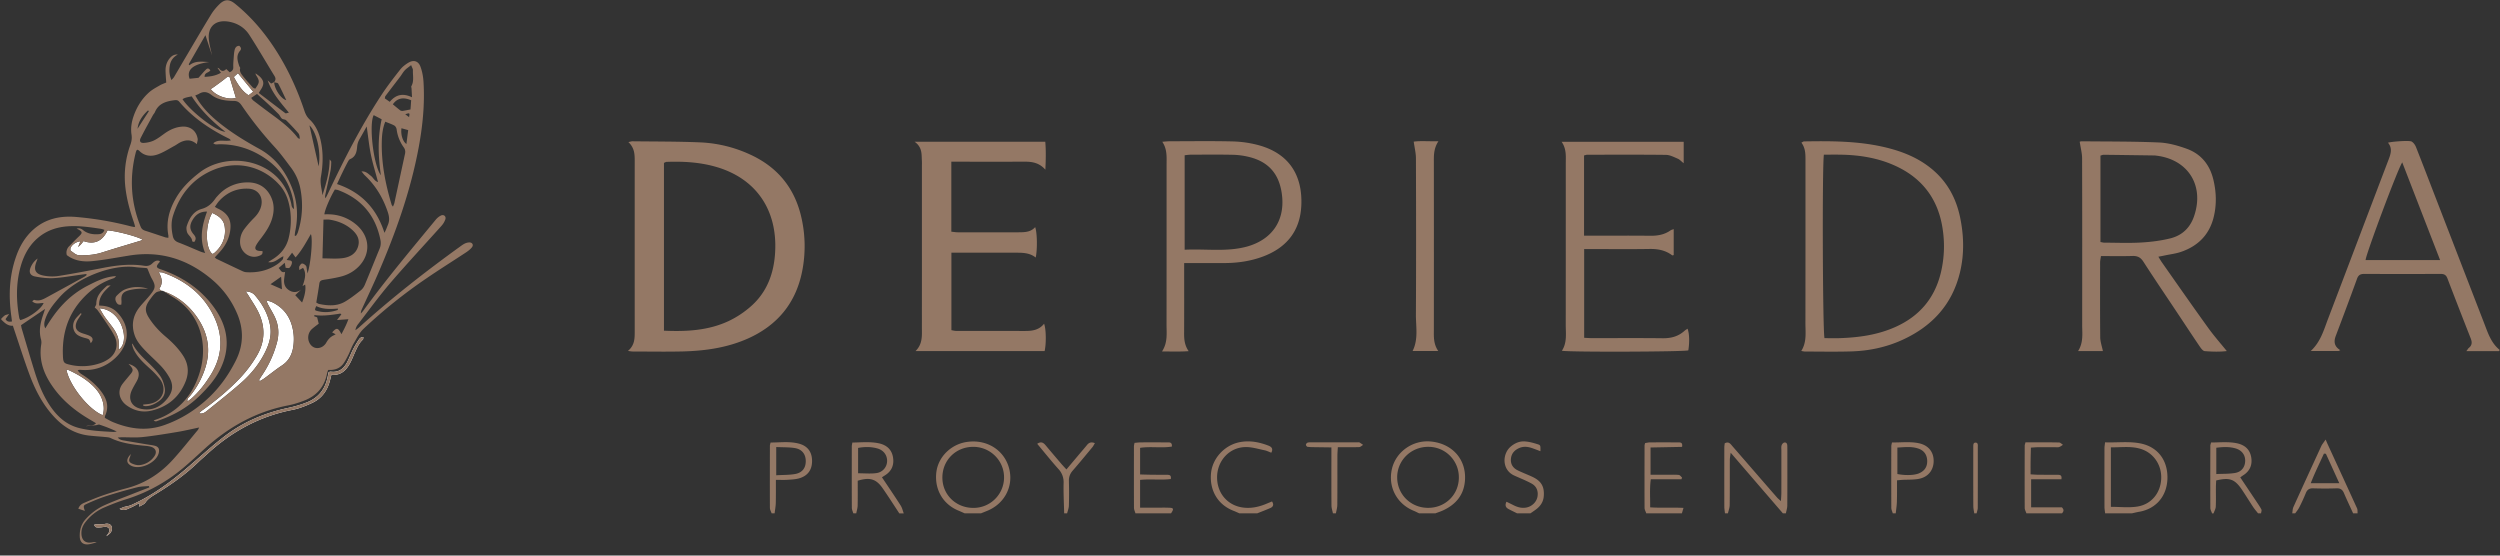
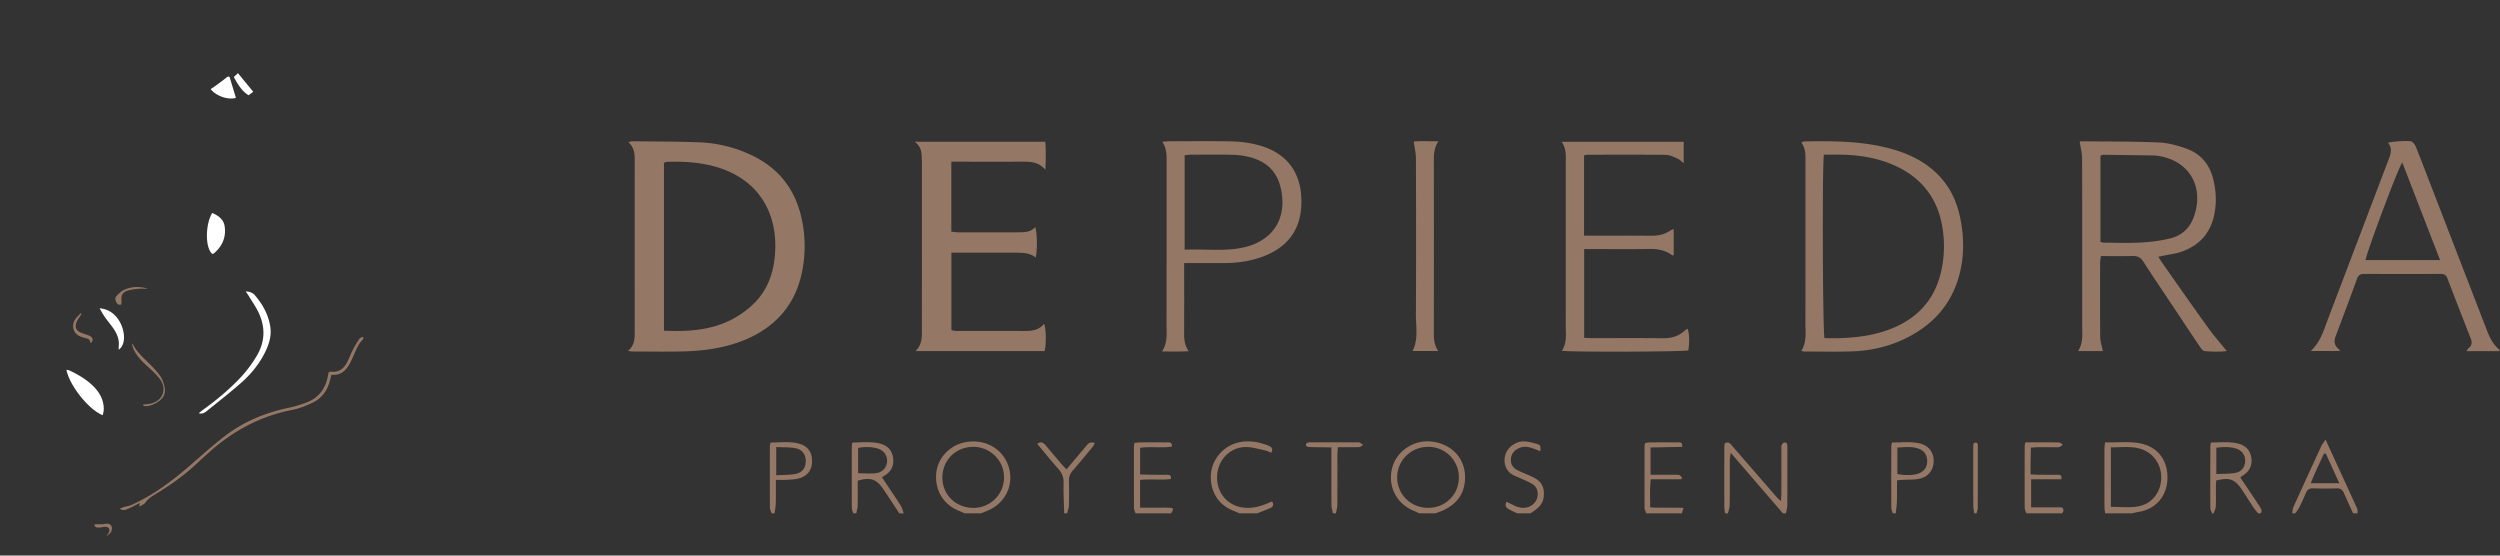
<svg xmlns="http://www.w3.org/2000/svg" width="180" height="40" viewBox="0 0 180 40">
  <rect x="0" y="0" width="180" height="40" fill="#333333" stroke="none" />
  <g fill-rule="nonzero" fill="none">
-     <path d="M10.03 36.48c.19-.12.355-.173.43-.285.204-.304.507-.474.8-.654 1.068-.655 2.087-1.373 2.993-2.245.223-.214.458-.415.687-.625 1.75-1.6 3.75-2.7 6.1-3.157.498-.097.987-.293 1.45-.51.68-.32 1.088-.89 1.27-1.618l.1-.402c.773.07 1.147-.418 1.435-1.02.094-.196.173-.4.264-.6.148-.33.29-.66.567-.913.033-.03.024-.104.04-.18-.187-.008-.273.096-.34.197a7.85 7.85 0 0 0-.41.697c-.145.287-.26.59-.403.877-.245.494-.612.793-1.2.72-.036-.004-.074.013-.145.026-.023.1-.05.21-.07.32-.17.89-.66 1.535-1.51 1.865-.428.17-.878.3-1.33.395-1.676.356-3.227 1-4.587 2.044-.877.673-1.7 1.42-2.538 2.142-1.283 1.107-2.63 2.116-4.188 2.812-.16.07-.34.087-.51.137-.087.026-.167.068-.328.135.344.187.552.014.76-.07.233-.097.452-.23.692-.353l-.03.268m-2.377 2.124c.27-.17.365-.284.397-.458.05-.276-.1-.454-.378-.444-.09.004-.177.038-.265.042-.148.006-.297-.006-.445 0-.066.002-.132.028-.197.044.05.06.093.15.158.17.092.03.202.02.304.013.115-.008.23-.04.344-.043.257-.007.38.182.268.406-.043.087-.11.162-.186.27m4.08-17.67h-.095c-.032-.02-.067-.04-.097-.063-.02-.015-.033-.04-.074-.09.272-.364.21-.757-.038-1.19.146.016.233.008.308.034 1.662.59 2.957 1.615 3.706 3.238.654 1.415.555 2.806-.27 4.13-.395.635-.847 1.23-1.418 1.725-.07.062-.153.11-.255.184-.043-.216.102-.294.183-.393a6.135 6.135 0 0 0 1.074-1.953c.44-1.303.237-2.517-.518-3.646-.575-.855-1.332-1.495-2.3-1.874-.07-.028-.138-.066-.208-.1m7.517.696c.138.05.283.086.413.153.933.48 1.376 1.282 1.48 2.296.023.23.02.465-.002.695-.058.627-.28 1.164-.837 1.534-.44.29-.85.625-1.277.936-.097.07-.206.126-.31.188a1.519 1.519 0 0 0-.07-.068c.07-.112.137-.228.212-.337a7.79 7.79 0 0 0 1.077-2.342c.186-.666.13-1.3-.17-1.916-.137-.277-.298-.542-.445-.814-.045-.084-.08-.173-.12-.26l.05-.065M7.744 16.587c.66.045 2.148.443 2.505.66-.03.026-.052.06-.082.07-.934.287-1.873.56-2.805.858-.536.172-1.076.218-1.636.206-.276-.005-.416-.193-.614-.304-.037-.02-.054-.117-.043-.173.043-.236.385-.498.724-.533l-.17.42c.1-.098.16-.15.213-.207.058-.066.11-.138.18-.227.816.29 1.375-.03 1.727-.77" fill="#FFF" />
    <path d="M14.313 29.75c.093-.076.182-.158.28-.227.955-.683 1.857-1.43 2.67-2.282a9.027 9.027 0 0 0 1.21-1.598c.624-1.04.646-2.1.127-3.174-.195-.404-.457-.775-.69-1.16-.058-.095-.123-.186-.217-.327.297.01.51.102.656.272.546.634.945 1.344 1.098 2.182.134.728-.08 1.378-.402 2.006-.423.826-1.01 1.53-1.7 2.136-.785.688-1.607 1.332-2.42 1.987-.163.133-.34.267-.613.187m-6.92.143c-1.008-.404-2.38-2.122-2.608-3.264.066.01.13 0 .178.024.56.26 1.098.564 1.567.975.4.353.73.76.872 1.29.084.315.105.63-.01.975m7.894-11.611c-.54-.458-.492-2.173-.005-2.952.433.192.816.452.893.953.12.785-.163 1.44-.767 1.954-.027.022-.07.026-.12.044M7.167 22.2c.8.04 1.445.66 1.68 1.523.174.632.065 1.21-.296 1.452-.003-.075-.014-.134-.006-.19.07-.52-.117-.964-.407-1.374-.194-.272-.41-.53-.602-.803-.123-.175-.223-.366-.368-.607M16.53 5.54l.455 1.505c-.546.17-1.432-.128-1.817-.63.084-.055.17-.107.25-.165.26-.19.52-.373.77-.573.125-.1.23-.21.34-.138m1.706 1.067l-.335.254c-.388-.236-.69-.61-1.064-1.317.09-.085.19-.176.297-.275l1.1 1.338" fill="#FFF" />
    <g fill="#947865">
      <path d="M69.456 36.96c-.145-.063-.287-.13-.433-.19-1.13-.455-1.758-1.54-1.605-2.778.135-1.093 1.048-2 2.186-2.17 1.535-.232 2.862.688 3.105 2.15.195 1.18-.447 2.308-1.588 2.79-.162.068-.327.132-.49.2h-1.176v-.002zm.624-.392a2.195 2.195 0 0 0 2.212-2.195c.004-1.208-.992-2.2-2.21-2.2-1.266-.003-2.238.967-2.23 2.225.006 1.227.976 2.17 2.228 2.17zm81.49.392c-.018-.158-.048-.316-.048-.475-.004-1.405-.003-2.81 0-4.215 0-.12.023-.24.043-.422.864.032 1.713-.087 2.555.08 1.234.25 1.96 1.204 1.936 2.505-.025 1.28-.817 2.212-2.052 2.418-.172.03-.34.074-.51.11h-1.925zm.413-.468c.662 0 1.29.075 1.89-.017 1.027-.156 1.688-.98 1.734-2.003.044-.997-.553-1.874-1.49-2.156-.693-.21-1.4-.1-2.134-.107v4.282zm-49.81.468c-.125-.06-.247-.126-.375-.178-1.234-.5-1.882-1.74-1.577-3.03.294-1.238 1.51-2.09 2.806-1.963 1.526.15 2.534 1.264 2.454 2.748-.058 1.09-.662 1.804-1.635 2.236-.16.07-.33.125-.496.186h-1.177zm2.864-2.56a2.187 2.187 0 0 0-2.173-2.228c-1.256-.017-2.268.964-2.267 2.197 0 1.224.97 2.188 2.21 2.196 1.245.01 2.222-.94 2.23-2.165zm23.331 2.56c-1.225-1.42-2.45-2.844-3.76-4.365-.032.257-.06.384-.06.51-.004 1.085.004 2.168-.01 3.252 0 .202-.082.402-.126.603h-.214c-.016-.158-.047-.316-.047-.475-.003-1.422-.002-2.844 0-4.266 0-.104.02-.208.028-.298.29-.16.414.04.55.198.63.723 1.26 1.45 1.888 2.174.443.51.885 1.02 1.33 1.528.064.074.144.134.28.26.014-.253.03-.422.03-.592.003-1.013.002-2.026.002-3.04 0-.124-.02-.254.012-.37.022-.084.103-.19.18-.21.144-.04.228.057.233.208.004.107.005.214.005.32 0 1.334.005 2.667-.005 4 0 .188-.065.375-.1.563h-.215zm-66.931 0c-.037-.133-.105-.266-.105-.4-.007-1.472-.005-2.946-.003-4.42 0-.07.02-.138.04-.275.63-.01 1.26-.078 1.89.05.55.113.94.427 1.037 1.006.094.563-.098 1.013-.597 1.316-.06.036-.118.076-.198.128.453.68.91 1.348 1.345 2.028.108.168.152.378.225.57h-.32c-.4-.607-.79-1.22-1.205-1.816-.468-.668-.928-.8-1.79-.534 0 .586.008 1.187-.005 1.787-.004.187-.066.374-.1.56h-.215zm.347-2.884c.47 0 .896.045 1.308-.012a.885.885 0 0 0 .78-.88c.003-.42-.26-.773-.702-.897-.448-.125-.905-.127-1.386-.037v1.826zm97.483 2.884c-.043-.13-.123-.26-.123-.39-.007-1.497-.003-2.994 0-4.49 0-.052.025-.103.053-.22.604 0 1.22-.072 1.834.05.553.11.95.415 1.054.997.1.565-.095 1.016-.59 1.324-.06.04-.116.083-.197.14l1.122 1.676c.137.208.284.412.4.632.037.07-.014.187-.025.283h-.213c-.12-.152-.25-.297-.357-.46-.275-.413-.532-.84-.81-1.25-.518-.76-.888-.892-1.85-.658-.006.16-.02.335-.02.51-.004.46.013.923-.01 1.383-.008.16-.105.318-.16.476h-.108zm.306-2.828c.485-.024.93-.005 1.357-.08.467-.082.713-.427.723-.866.01-.426-.24-.767-.69-.9-.45-.13-.906-.113-1.39-.047v1.892zm9.851 2.828c-.22-.484-.45-.964-.658-1.454-.103-.24-.245-.355-.522-.346-.568.02-1.14.018-1.708 0-.275-.008-.42.103-.52.35-.14.345-.298.684-.466 1.018-.078.154-.196.29-.295.432h-.214c.027-.152.023-.318.085-.454.665-1.47 1.34-2.938 2.015-4.404.05-.106.13-.196.306-.455.072.167.11.265.155.36.705 1.532 1.41 3.062 2.108 4.597.046.104.026.237.037.356h-.32zm-1.96-4.287l-.14-.014c-.313.69-.653 1.37-.95 2.13h2.054c-.34-.75-.652-1.433-.963-2.117zM89.236 36.96c-.145-.062-.288-.13-.434-.187-1.107-.433-1.715-1.44-1.612-2.67.09-1.08.952-2.036 2.036-2.26.723-.15 1.414-.02 2.09.238.22.086.377.21.218.514-.164-.06-.322-.142-.49-.176-.45-.092-.903-.236-1.354-.23-1.165.012-2.046.97-2.06 2.156-.012 1.21.814 2.12 2 2.213.51.04.99-.064 1.46-.248.16-.065.322-.134.496-.206.152.24.078.39-.135.48-.307.134-.62.252-.93.377h-1.284zm-7.484 0c-.037-.133-.105-.266-.106-.4-.007-1.476-.004-2.952-.002-4.428 0-.07.023-.137.042-.246.157-.012.31-.034.465-.035.642-.003 1.282 0 1.922 0 .164 0 .332.003.3.303-.743.12-1.507-.025-2.286.09v1.917c.287.007.564.018.84.02.375.006.748 0 1.122.006.15.002.294.023.25.303-.713.094-1.455-.02-2.213.064v2h1.064c.355 0 .71-.012 1.066.005.29.012.306.095.1.4h-2.564zm64.15 0c-.043-.13-.122-.26-.123-.39-.008-1.497-.004-2.993 0-4.49 0-.05.023-.1.054-.23h.607c.607 0 1.213-.007 1.818.01.094.002.184.108.277.167-.095.057-.183.134-.286.163-.1.028-.213.008-.32.008-.392 0-.784-.002-1.175 0-.158.002-.316.018-.53.03-.007.333-.017.646-.02.96-.005.3-.002.602-.002.965.205.01.375.027.545.028.464.005.926 0 1.39.005.16.002.34-.003.284.322h-2.18v2.022h2.215c.197.202.1.316.01.43h-2.565zm-27.37 0c-.043-.13-.123-.26-.124-.39-.007-1.495-.003-2.99 0-4.484 0-.052.022-.104.04-.185.112-.016.23-.047.35-.048.676-.004 1.352-.003 2.028 0 .163 0 .34-.008.283.323-.737.014-1.49.03-2.27.044v1.962h1.295c.25 0 .5-.012.746.015.083.01.153.123.23.19l-.047.12h-2.205c-.094.692-.036 1.323-.046 2.022.795.056 1.57-.003 2.4.04l-.115.39h-2.565zm17.748 0c-.037-.133-.105-.266-.106-.4a595.502 595.502 0 0 1 0-4.433c0-.068.023-.136.048-.27.653.01 1.306-.08 1.953.06.68.15 1.057.634 1.048 1.29-.007.65-.404 1.15-1.077 1.272-.382.07-.78.05-1.17.07-.104.007-.21.018-.39.034-.002.523.006 1.03-.01 1.538-.007.28-.053.56-.082.84h-.214zm.33-2.83c.58.113 1.21.093 1.544-.045.38-.157.597-.43.605-.853.007-.435-.192-.766-.592-.918-.51-.193-1.03-.114-1.556-.09v1.906zm-81.054 2.83c-.042-.13-.122-.26-.123-.39-.007-1.494-.003-2.99 0-4.483 0-.052.022-.104.048-.225.674.003 1.36-.1 2.04.08.634.167.948.606.948 1.25 0 .64-.314 1.08-.947 1.253-.27.074-.56.083-.843.102-.245.016-.49.003-.815.003-.002.593.005 1.137-.008 1.68-.007.244-.055.487-.084.73h-.214zm.333-2.74c.48-.03.924-.015 1.352-.09.527-.094.776-.438.774-.934-.002-.488-.268-.85-.78-.934-.43-.07-.874-.053-1.347-.076v2.033zm53.341 2.74c-.205-.102-.412-.2-.614-.308-.202-.107-.277-.265-.15-.527.17.083.34.163.506.248.292.15.597.232.927.17.39-.073.727-.39.797-.77.076-.41-.06-.757-.422-.957-.403-.222-.837-.388-1.256-.58-.887-.407-.858-1.537-.27-2.06.294-.26.64-.413 1.02-.394.315.016.63.104.933.2.226.07.217.098.21.505-.188-.07-.36-.136-.535-.2-.326-.12-.654-.173-.988-.03-.334.145-.557.384-.6.755-.042.378.127.667.454.835.363.187.752.323 1.12.5.62.3.84.7.79 1.37-.03.423-.245.732-.576.974-.126.094-.257.18-.386.27h-.962zm-13.258 0c-.037-.187-.105-.373-.106-.56-.01-1.176-.005-2.352-.005-3.527v-.66l-1.19-.016c-.178-.003-.357-.003-.532-.027-.046-.007-.112-.097-.112-.148 0-.052.062-.13.114-.15.08-.03.175-.022.264-.022h3.366c.036 0 .08-.013.106.003.093.054.18.118.27.178-.095.056-.19.156-.286.16-.495.015-.99.006-1.537.006-.013.244-.03.432-.03.62-.003 1.176.003 2.35-.007 3.527 0 .206-.065.412-.1.617h-.214zm-19.352 0c-.017-.728-.057-1.456-.04-2.183a1.374 1.374 0 0 0-.374-1.008c-.52-.582-1.007-1.192-1.527-1.815.268-.183.44-.094.602.102.365.438.734.87 1.104 1.304.113.134.234.26.397.44l1.044-1.24c.15-.176.302-.35.447-.53.14-.173.31-.224.56-.124-.065.105-.113.21-.184.296-.466.562-.928 1.127-1.408 1.675-.2.23-.29.466-.28.772a29.51 29.51 0 0 1-.002 1.76c-.005.185-.082.367-.126.55h-.215zm65.525 0c-.023-.172-.066-.345-.066-.518-.007-1.37-.004-2.742-.004-4.113v-.107c.007-.155-.026-.356.17-.353.198.003.156.213.156.36.003 1.443.004 2.885-.002 4.327 0 .134-.053.27-.082.403h-.173zM45.242 10.23c.165-.033.23-.058.297-.057 1.636.02 3.275.01 4.91.08a9.495 9.495 0 0 1 3.51.85c2.004.902 3.26 2.417 3.743 4.567a9.248 9.248 0 0 1 .052 3.87c-.46 2.3-1.8 3.904-3.94 4.85-1.477.65-3.04.87-4.634.913-1.21.03-2.42.007-3.632.005-.08 0-.162-.018-.337-.04.51-.426.488-.945.488-1.46 0-4.078-.002-8.156 0-12.234 0-.47-.014-.93-.456-1.345zm2.564 13.58c1.642.074 3.205-.015 4.66-.696a6.88 6.88 0 0 0 1.593-1.053c1.162-1.018 1.663-2.374 1.75-3.887.176-3-1.314-5.27-4.163-6.133-1.193-.36-2.414-.43-3.647-.386-.065.002-.127.047-.194.072V23.81zm20.69-12.166v5.038c.163.016.314.043.466.044 1.46.003 2.92.006 4.38 0 .428-.003.865-.005 1.19-.372.147.375.167 1.6.04 2.19-.438-.35-.952-.35-1.462-.35-1.354-.004-2.707-.002-4.06-.002h-.548v5.582c.125.02.242.053.36.053 1.656.004 3.312.002 4.968.003.513 0 .996-.075 1.344-.524.146.37.165 1.407.04 1.97H65.92c.528-.52.455-1.134.456-1.727.003-3.883.002-7.765.002-11.647 0-.107.005-.214-.002-.32-.03-.47.044-.972-.525-1.377h9.41c.053.653.04 1.277.006 2.012-.484-.545-1.025-.58-1.588-.578-1.513.01-3.027.003-4.54.003h-.642zm81.24-1.44c.02-.005.086-.03.15-.03 1.853.02 3.706.004 5.555.085.68.028 1.374.223 2.018.458 1.022.373 1.65 1.153 1.903 2.215.216.895.245 1.798.025 2.697-.31 1.266-1.125 2.08-2.334 2.5-.382.134-.795.18-1.195.265-.134.03-.268.053-.455.09.11.177.188.314.278.44 1.096 1.56 2.185 3.124 3.3 4.67.41.573.88 1.103 1.35 1.684-.515.062-1.056.045-1.59.004-.132-.01-.272-.206-.367-.345-.55-.81-1.086-1.63-1.63-2.446-.808-1.216-1.63-2.423-2.42-3.65-.2-.312-.427-.42-.785-.41-.745.023-1.49.007-2.27.007-.023.18-.058.314-.06.45-.002 1.797-.01 3.597.008 5.395.003.325.123.65.193.996h-1.788c.397-.622.295-1.27.296-1.9.003-3.99.006-7.98-.006-11.97 0-.378-.105-.757-.172-1.206zm1.498 7.224c.128.02.196.043.265.043.89.004 1.78.042 2.67-.01.705-.04 1.42-.13 2.104-.3.822-.204 1.403-.742 1.69-1.565.776-2.21-.4-4.114-2.714-4.39-.035-.005-.07-.01-.106-.012-1.228-.017-2.455-.036-3.683-.05-.065 0-.132.033-.226.06v6.225zm-21.541 7.84c.402-.635.298-1.32.298-1.987.006-3.92.003-7.84.004-11.76 0-.43 0-.858-.294-1.25.082-.04.14-.09.197-.09 1.89-.03 3.777-.032 5.637.38 1.32.294 2.56.765 3.608 1.65 1.08.912 1.707 2.088 1.988 3.454.27 1.305.303 2.62-.007 3.923-.556 2.338-2.018 3.916-4.174 4.894-1.17.53-2.406.785-3.68.82-1.105.033-2.21.01-3.315.008-.07 0-.136-.02-.262-.04m1.628-14.133c-.128.77-.088 12.81.045 13.21.358 0 .73.012 1.102 0 1.396-.048 2.765-.24 4.05-.827 1.656-.756 2.738-2 3.195-3.772a8.144 8.144 0 0 0 .17-3.177c-.3-2.206-1.472-3.774-3.515-4.675-1.19-.525-2.45-.728-3.742-.758-.438-.01-.878-.002-1.304-.002m48.598 14.147h-2.343c.09-.117.127-.192.187-.24.234-.19.232-.413.13-.672a484.404 484.404 0 0 1-1.682-4.332c-.093-.242-.236-.318-.482-.317-1.835.008-3.67.008-5.506 0-.266 0-.42.077-.516.344-.498 1.372-1.01 2.74-1.528 4.106-.152.403-.14.76.323 1.04l-.122.06h-2.007c.71-.657.937-1.504 1.244-2.31 1.452-3.81 2.895-7.625 4.348-11.437.162-.426.313-.84-.03-1.25.256-.082 1.542-.18 1.703-.083.134.08.25.24.31.39.42 1.06.828 2.124 1.238 3.187 1.227 3.173 2.452 6.346 3.68 9.52.268.693.494 1.412 1.118 1.91l-.064.086zm-4.233-6.557c-.928-2.395-1.82-4.694-2.726-7.035-.326.487-2.615 6.613-2.64 7.036h5.367zm-90.427.214v.66c0 1.424.004 2.85-.003 4.274-.003.466-.005.924.326 1.41-.663.046-1.248.022-1.917.02.416-.637.325-1.284.325-1.917.004-3.847.003-7.694.003-11.54 0-.547.052-1.1-.31-1.64.22-.015.374-.035.527-.036 1.514 0 3.03-.025 4.542.012a7.914 7.914 0 0 1 1.843.264c2.18.583 3.19 2.134 3.1 4.323-.075 1.84-1.044 3.053-2.748 3.695-.893.336-1.824.472-2.776.475-.765.002-1.53 0-2.297 0h-.614m.034-7.763v6.804c1.52-.078 3.012.172 4.482-.226l.05-.014c1.826-.532 2.732-1.937 2.46-3.82-.205-1.422-.968-2.283-2.365-2.622a5.378 5.378 0 0 0-1.158-.155c-1.014-.022-2.03-.01-3.043-.006-.14 0-.277.026-.426.04m35.931-.972v1.547c-.182-.143-.29-.27-.428-.328-.274-.116-.563-.27-.848-.274-1.888-.023-3.777-.012-5.666-.01-.068 0-.136.03-.232.05v5.778h.59c1.39 0 2.78-.01 4.17.006.533.007 1.025-.075 1.467-.388.052-.037.122-.05.228-.09v1.87c-.046.008-.092.03-.11.017-.493-.375-1.05-.47-1.66-.458-1.354.023-2.708.007-4.062.007h-.615v6.388c.195.01.384.025.573.025 1.693.002 3.386-.013 5.078.008.603.008 1.126-.13 1.574-.535.065-.058.143-.1.218-.153.134.35.153.95.056 1.562-.378.1-8.367.133-9.103.028.382-.585.278-1.233.278-1.864.004-3.866.003-7.733.002-11.6 0-.526.064-1.063-.3-1.584h8.79zm-17.67 15.068h-1.85c.426-.845.237-1.738.24-2.607.02-3.755.014-7.51.002-11.265 0-.377-.097-.755-.16-1.204.513-.072 1.097-.01 1.78-.03-.366.558-.33 1.088-.33 1.616.004 3.97.004 7.937 0 11.905 0 .53-.044 1.064.318 1.584" />
    </g>
    <g fill="#947865">
-       <path d="M.095 22.94c.084-.08.16-.168.255-.233.063-.043.15-.05.31-.1l-.263.37c.11.19.257.204.464.168-.017-.148-.03-.272-.048-.396-.206-1.465-.145-2.907.357-4.31.258-.728.64-1.38 1.22-1.9.898-.804 1.97-1.02 3.135-.914 1.3.116 2.582.33 3.844.66.098.026.2.042.3.06.01.002.022-.01.06-.03-.03-.098-.055-.205-.09-.308-.278-.806-.508-1.624-.606-2.474a6.734 6.734 0 0 1 .346-3.084c.09-.247.133-.478.092-.747-.07-.45-.004-.902.146-1.334.232-.67.598-1.26 1.13-1.73.227-.2.508-.345.774-.5.142-.083.303-.133.448-.196-.02-.313-.048-.605-.05-.898 0-.29.087-.562.26-.796.15-.2.34-.347.627-.322-.326.174-.52.433-.58.793-.06.35-.037.684.12 1.045.08-.092.146-.152.19-.226.307-.52.608-1.04.916-1.56.582-.985 1.158-1.973 1.755-2.948.16-.26.364-.502.583-.718.383-.377.706-.384 1.13-.044 1.04.84 1.917 1.832 2.67 2.935 1.01 1.48 1.764 3.085 2.33 4.78.08.236.18.438.37.617.405.38.64.868.772 1.404.223.906.205 1.817.044 2.726-.08.454.064.88.112 1.326.26-.835.516-1.665.515-2.58.04.06.118.12.117.18-.004.22-.016.44-.058.653-.116.582-.25 1.16-.374 1.74a.336.336 0 0 0 .02.228c.056-.11.118-.22.17-.333 1.157-2.45 2.382-4.864 3.873-7.13.41-.623.87-1.216 1.332-1.803.155-.198.37-.363.587-.494.382-.23.723-.128.876.29.122.332.19.696.214 1.05.103 1.605-.054 3.194-.347 4.77-.588 3.16-1.665 6.165-2.937 9.105-.368.85-.77 1.69-1.153 2.534a.636.636 0 0 0-.07.305c.06-.07.127-.135.18-.21 1.642-2.252 3.433-4.385 5.204-6.534.103-.125.238-.242.383-.31.2-.095.383.058.317.27a1.379 1.379 0 0 1-.292.486c-1.22 1.365-2.47 2.7-3.662 4.09-.82.957-1.562 1.984-2.335 2.983a.923.923 0 0 0-.19.43c.085-.062.173-.12.25-.19 2.308-2.087 4.752-4.002 7.273-5.822.116-.083.23-.17.358-.23a.81.81 0 0 1 .33-.08c.21.003.312.178.185.344-.114.147-.272.27-.43.375-.946.625-1.91 1.226-2.845 1.867a36.627 36.627 0 0 0-4.522 3.624c-.317.3-.5.694-.72 1.06-.15.252-.243.54-.374.805-.102.208-.21.415-.338.607-.26.39-.65.526-1.125.498-.03.09-.067.172-.083.256-.186.992-.778 1.636-1.708 1.978-.35.13-.71.247-1.075.317-2.308.443-4.275 1.538-6.002 3.102-.535.485-1.06.98-1.616 1.442a11.836 11.836 0 0 1-4.118 2.235c-.504.156-.998.35-1.483.558a3.385 3.385 0 0 0-1.44 1.135c-.172.24-.258.5-.24.797.024.453.296.676.743.6.11-.02.22-.045.35-.006-.2.05-.4.125-.602.145-.37.037-.594-.154-.612-.53-.022-.463.084-.895.4-1.257.39-.443.854-.795 1.387-1.034.67-.3 1.36-.55 2.042-.82.39-.156.783-.306 1.174-.458l-.022-.1c-.282.028-.574.02-.845.09-.75.19-1.494.4-2.23.635-.487.157-.964.355-1.43.57-.234.108-.222.16-.11.495l-.47-.157c.084-.25.253-.352.426-.426.46-.196.924-.39 1.398-.553.55-.188 1.105-.354 1.666-.5 1.313-.348 2.407-1.053 3.31-2.045.624-.686 1.198-1.417 1.793-2.13.037-.044.058-.102.108-.195-.56.116-1.072.24-1.59.325-.824.137-1.65.275-2.482.364-.496.052-1.003.012-1.505.016-.075 0-.15.01-.29.02.137.145.265.18.393.203.558.097 1.118.19 1.676.283.19.032.383.054.57.097.288.065.382.224.32.51-.152.706-1.33 1.265-1.982.938-.363-.182-.393-.468-.027-.845-.04.125-.054.185-.076.24-.087.222-.065.347.15.443.17.076.373.134.553.116a1.47 1.47 0 0 0 1.04-.604c.244-.323.133-.63-.265-.73-.186-.046-.38-.056-.574-.075-.785-.077-1.56-.192-2.283-.537-.12-.06-.272-.064-.41-.078-.386-.038-.772-.06-1.156-.104-1.083-.125-1.927-.683-2.63-1.484-.762-.865-1.272-1.878-1.665-2.947-.388-1.05-.725-2.12-1.084-3.184-.03-.085-.056-.17-.096-.293-.364.03-.597-.21-.836-.44v-.078zm21.686-2.336c.238-.642.25-1.005.036-1.318l-.267.156c0-.12-.026-.208.005-.267.044-.083.13-.204.195-.203.095.002.208.082.276.16.052.06.047.17.065.257.016.08.028.16.05.3.237-.698.394-2.486.244-2.838-.345.596-.657 1.185-1.105 1.683l-.25-.34-.393.518c.174.053.397-.002.382.212a.634.634 0 0 1-.175.354c-.045.047-.182.008-.277.008l-.064-.367-.442.38c.146.126.183.37.467.278-.026.192-.048.343-.066.494-.042.332.04.62.328.812.3.2.604.19.894-.033l-.427.402c.164.178.324.348.493.53.205-.5.287-.982.22-1.292-.07.04-.13.077-.192.114zM15.65 4.878c.045.02.11.03.135.064.16.214.33.212.504.027l.25.234c.176-.085.267-.184.258-.37-.01-.19.008-.384.022-.574.017-.218.025-.438.072-.65.036-.16.125-.313.34-.31.107.107.18.207.05.36-.296.343-.18.718-.058 1.088.02.057.08.12.07.164-.06.22.058.386.17.533.227.294.48.568.73.844.045.05.125.067.185.097.327-.454.33-.546.054-.98-.025-.04-.025-.094-.036-.14l-.01.004c.112.087.234.163.333.26.284.28.308.52.1.863-.053.086-.108.17-.19.3.647.495 1.284.983 1.925 1.466.026.018.092-.016.247-.047-.6-.73-1.203-1.394-1.53-2.325l.25.23c.087-.04.154-.073.222-.105-.004.444.47 1.207.87 1.3-.203-.425-.378-.815-.583-1.19-.035-.067-.196-.066-.3-.097.115-.14.146-.27.037-.447-.61-.987-1.186-1.993-1.816-2.965-.33-.51-.83-.832-1.448-.946-.993-.184-1.592.365-1.457 1.362.048.356.145.705.22 1.057l-.476-1.453-1.204 2.096.05.074c.423-.345.9-.257 1.427-.234-1.16.144-1.647.562-1.413 1.202.235-.024.475-.05.64-.066.217-.242.376-.44.56-.614.122-.116.222-.036.295.078-.118.182-.428.144-.413.468.405-.024.786-.073 1.176-.296l-.26-.368zm-4.013 16.058c-.142.043-.313.05-.42.137-.164.137-.294.322-.423.498-.37.505-.388.824-.052 1.344.324.5.725.934 1.18 1.32.473.4.91.837 1.252 1.36.383.582.446 1.21.198 1.846-.443 1.14-1.288 1.848-2.473 2.126-.65.152-1.258.002-1.796-.392-.445-.326-.726-.97-.264-1.558.182-.233.377-.457.563-.686.196-.242.194-.34-.002-.573-.034-.04-.073-.08-.147-.158.687.2.9.664.608 1.214-.066.125-.14.246-.207.37a6.51 6.51 0 0 0-.144.275c-.324.65-.066 1.23.652 1.378.767.16 1.39-.13 1.874-.725.433-.532.47-1.024.118-1.604a4.284 4.284 0 0 0-.553-.74c-.416-.44-.878-.834-1.285-1.28-.24-.26-.475-.56-.597-.887-.28-.75-.17-1.474.347-2.107.26-.32.554-.612.807-.936.34-.433.33-.616.064-1.083-.123-.218-.204-.46-.327-.744.016.007-.03-.025-.077-.03-.257-.025-.515-.032-.77-.066-1.725-.23-4.26.78-5.495 2.19-.417.475-.817.963-1.016 1.58-.065.204-.107.408.01.637.38-.633.79-1.232 1.294-1.755A6.58 6.58 0 0 1 6.31 20.57c.645-.33 1.292-.654 2.04-.69a.363.363 0 0 1-.188.162c-.84.275-1.544.754-2.15 1.393-1.145 1.207-1.57 2.66-1.476 4.29.022.37.087.44.45.524a3.928 3.928 0 0 0 2.32-.132c.2-.076.4-.183.57-.312.498-.373.654-.993.393-1.556a5.617 5.617 0 0 0-.41-.698c-.268-.408-.545-.81-.826-1.208-.065-.09-.165-.157-.213-.202.045-.1.114-.187.114-.273.002-.58.376-.937.763-1.285.037-.034.118-.02.272-.04-.482.432-.862.822-.832 1.455.12.01.21.012.298.022.382.045.723.186.994.464.99 1.017.913 2.324-.144 3.307-.692.642-1.535.926-2.49.837-.067-.006-.136.014-.205.022.086.15.192.233.305.304.474.296.903.646 1.263 1.072.473.56.75 1.174.407 1.915-.015.032-.01.073-.02.145.197.103.393.225.604.312 1.19.486 2.392.654 3.648.22 1.255-.435 2.34-1.128 3.29-2.04.778-.745 1.388-1.623 1.875-2.583.572-1.125.604-2.27.103-3.433a6.486 6.486 0 0 0-1.738-2.38c-1.737-1.493-3.722-2.15-6.012-1.784-.89.142-1.777.313-2.672.403-.643.065-1.29-.017-1.833-.433a.646.646 0 0 1 .176-.646c.234-.238.463-.48.707-.71.257-.24.25-.33-.07-.5-.032-.018-.067-.028-.11-.045.19-.07.334-.008.474.105.327.266.72.318 1.12.29.18-.01.345-.09.412-.313-.09-.027-.158-.058-.23-.07-.778-.118-1.558-.234-2.347-.188-.747.044-1.446.25-2.053.71-.72.544-1.14 1.287-1.387 2.135-.36 1.24-.34 2.494-.115 3.753.01.057.05.11.073.158.637-.16 1.514-.804 1.68-1.23-.272-.01-.564.13-.823-.128.063-.04.12-.107.155-.097.394.127.702-.08 1.018-.25.86-.47 1.72-.94 2.578-1.412.06-.033.113-.08.17-.123l-.023-.08c-.12.016-.238.03-.357.047-.663.087-1.325.21-1.99.25-.445.025-.902-.032-1.34-.117-.374-.072-.468-.328-.313-.675.098-.22.226-.42.494-.622l-.09.253c-.208.554-.085.852.487.973.357.075.748.09 1.108.033 1.082-.17 2.156-.38 3.232-.586.967-.185 1.935-.3 2.918-.15.223.035.415.014.6-.165.13-.126.31-.273.533-.174.005.032.013.05.007.057-.02.03-.047.057-.07.085-.204.242-.183.338.097.44.05.017.098.032.146.05 1.506.538 2.788 1.405 3.73 2.703 1.026 1.418 1.228 2.943.405 4.544-.346.675-.842 1.227-1.373 1.76-.865.865-1.89 1.46-3.042 1.85-.094.033-.198.11-.33-.014.14-.05.245-.087.35-.126a4.612 4.612 0 0 0 1.447-.872c.776-.69 1.254-1.56 1.54-2.544.556-1.896.065-4.1-1.896-5.3-.263-.16-.52-.33-.778-.493.07.033.136.072.208.1.967.378 1.725 1.02 2.298 1.875.755 1.13.958 2.343.518 3.646a6.115 6.115 0 0 1-1.073 1.953c-.08.1-.226.178-.185.395.103-.073.184-.122.255-.184.572-.492 1.024-1.088 1.42-1.724.823-1.324.923-2.715.27-4.13-.75-1.623-2.046-2.647-3.707-3.237-.076-.027-.163-.02-.31-.034.25.43.31.825.04 1.188.04.05.054.075.073.09.03.024.064.042.097.062zM9.89 10.778c-.03.026-.057.04-.065.06-.025.058-.046.12-.06.182-.452 1.81-.34 3.58.365 5.31.067.162.175.235.332.285.48.152.954.316 1.433.472.066.022.14.023.228.037 0-.078.008-.13 0-.176-.184-.977.068-1.864.556-2.703.42-.725 1.01-1.294 1.667-1.806 1.517-1.184 3.872-1.146 5.354.09.67.56 1.067 1.28 1.267 2.12.03.125.01.28.204.403-.022-.24-.025-.43-.06-.616-.265-1.386-1.043-2.423-2.22-3.163-.95-.597-1.99-.9-3.12-.885-.127 0-.274.054-.414-.075.382-.323.843-.1 1.27-.21-.062-.058-.085-.093-.117-.11-1.368-.67-2.618-1.5-3.61-2.675-.097-.116-.21-.12-.347-.102-.596.077-1.137.233-1.398.856-.034.082-.104.148-.147.227-.295.544-.6 1.083-.877 1.634-.113.226-.03.37.214.357.25-.012.513-.07.737-.176.277-.132.523-.33.775-.508.376-.266.78-.453 1.245-.488.594-.045 1.037.295 1.13.874.018.1-.03.21-.058.39-.384-.34-.758-.326-1.134-.162-.163.07-.307.187-.465.273-.384.208-.756.448-1.16.604-.494.19-.99.17-1.397-.247-.034-.034-.086-.05-.125-.072zm4.093 6.646c-.06-.02-.147-.037-.147-.055-.008-.295-.307-.425-.375-.676-.035-.13-.054-.29-.014-.414.18-.562.485-1.076 1.07-1.235.468-.128.75-.4 1-.76.05-.075.115-.14.177-.206a2.826 2.826 0 0 1 2.09-.945c.848-.018 1.47.39 1.782 1.167.19.477.166.958.024 1.44-.15.505-.435.932-.744 1.347-.14.185-.29.366-.4.567-.138.245-.045.39.23.412l.22.013c.05.26-.14.306-.285.358-.62.22-1.292-.272-1.325-.96-.017-.362.09-.696.3-.98.215-.288.457-.558.71-.812.236-.235.414-.497.5-.813.182-.673-.2-1.25-.893-1.286-.828-.045-1.54.254-2.108.865-.12.128-.21.282-.326.443.09.052.14.086.197.112.78.363 1.046.873.89 1.714-.11.59-.4 1.082-.81 1.51-.093.1-.185.2-.283.303.066.056.09.088.124.103.617.295 1.233.59 1.852.878.092.043.194.08.294.085.81.05 1.565-.12 2.24-.578a2.32 2.32 0 0 0 .374-.333c.04-.042.035-.124.063-.238-.378.148-.614.507-1.103.424.133-.087.2-.134.272-.177.598-.357 1.023-.845 1.2-1.54a5.3 5.3 0 0 0 .12-1.955c-.085-.675-.282-1.312-.737-1.84-1.113-1.286-2.944-1.864-4.716-1.162-1.522.603-2.5 1.777-2.99 3.34-.15.477-.117.967-.015 1.454.05.235.168.374.403.463.542.205 1.07.444 1.607.666.076.032.158.048.32.095-.436-1.04-.22-1.996.136-2.985-.534-.008-.83.246-1.05.616-.222.38-.206.675.064 1 .143.17.256.327.06.574zm8.788 4.36c.086.044.14.088.2.1.642.134 1.29.177 1.878-.17.397-.234.763-.523 1.126-.808.124-.098.228-.25.29-.397.364-.868.71-1.742 1.07-2.61.087-.212.098-.423.053-.642-.355-1.745-1.36-2.938-3.03-3.565-.08-.03-.17-.034-.245-.048-.33.536-.738 1.493-.757 1.787.116 0 .23-.004.345 0a3.122 3.122 0 0 1 1.86.67c1.06.827 1.185 2.127.286 3.068-.356.37-.798.615-1.293.742-.41.106-.83.17-1.25.236-.174.028-.284.078-.312.27-.062.446-.14.89-.22 1.366zM14.06 6.877c.103.173.177.307.262.433.355.528.798.976 1.285 1.384.944.79 1.984 1.43 3.06 2.022 1.174.645 1.926 1.658 2.387 2.888.365.973.42 1.986.21 3.01-.023.114-.032.23-.048.346.03.01.062.017.093.026.044-.082.105-.158.133-.245.316-.987.385-1.99.21-3.015a3.66 3.66 0 0 0-.677-1.625c-.388-.515-.765-1.04-1.2-1.515a26.876 26.876 0 0 1-2.377-2.996c-.144-.21-.285-.32-.555-.323-.57-.006-1.15-.07-1.618-.43-.31-.24-.584-.274-.907-.078-.064.037-.137.06-.26.117zM1.514 23.414c.012.06.025.16.054.257.304 1.025.605 2.05.922 3.072.252.813.56 1.606 1.018 2.33.542.852 1.23 1.52 2.25 1.76.792.188 1.6.224 2.407.266.08.004.164-.02.245-.03a10.2 10.2 0 0 0-1.246-.493c-.074-.024-.17.03-.26.04-.236.025-.473.047-.71.07.224-.094.485.038.72-.215-.146-.087-.273-.165-.402-.24-1.163-.675-2.175-1.515-2.9-2.666-.533-.844-.802-1.75-.645-2.756a.864.864 0 0 0-.006-.344c-.187-.64-.047-1.248.162-1.85.036-.103.068-.206.124-.374-.604.41-1.14.772-1.735 1.174zm22.753-10.162c1.774.6 2.86 1.785 3.413 3.51.11-.193.17-.384.247-.565.13-.303.104-.592.003-.9-.338-1.02-.866-1.92-1.653-2.66-.075-.07-.136-.16-.252-.297.352-.012.494.19.674.318.175.125.25.37.52.453-.18-.684-.38-1.32-.514-1.97-.132-.645-.196-1.303-.302-2.037-.2.355-.36.644-.525.93-.098.17-.148.342-.165.544-.03.358-.106.712-.506.878-.08.034-.137.15-.184.237-.14.262-.27.527-.4.794-.116.24-.226.485-.358.766zm3.473-4.49c-.18.443-.233.89-.248 1.336-.05 1.587.25 3.123.703 4.635.014.044.052.08.098.148.043-.112.087-.19.105-.275.256-1.18.508-2.36.765-3.54a.555.555 0 0 0-.103-.47 2.82 2.82 0 0 1-.502-1.28c-.014-.1-.082-.228-.164-.275-.198-.11-.42-.182-.653-.278zm-4.522 9.84c.49 0 .955.043 1.408-.01.534-.06 1.004-.298 1.163-.87.156-.565-.16-.964-.57-1.29-.434-.34-.94-.53-1.48-.615-.145-.023-.295-.003-.448-.003l-.074 2.79zm-3.97 3.033l-.052.066c.04.087.076.176.12.26.148.272.31.537.445.814.303.614.358 1.25.172 1.917a7.796 7.796 0 0 1-1.077 2.343c-.075.11-.14.225-.21.337l.07.067c.102-.062.21-.116.308-.187.426-.31.838-.645 1.278-.937.56-.37.78-.906.838-1.535.02-.23.025-.465 0-.694-.1-1.014-.545-1.816-1.478-2.296-.13-.067-.275-.103-.413-.153zM7.743 16.587c-.352.738-.91 1.058-1.727.77-.07.088-.122.16-.18.226-.052.058-.112.11-.21.206.07-.18.114-.288.167-.42-.34.035-.68.297-.724.533-.01.056.006.153.043.173.198.11.338.3.614.305.56.013 1.1-.033 1.637-.205.93-.297 1.87-.57 2.804-.858.03-.01.053-.044.08-.07-.356-.217-1.845-.615-2.504-.66zm6.57 13.163c.27.08.45-.054.613-.187.812-.655 1.634-1.3 2.418-1.987.69-.606 1.278-1.31 1.7-2.136.323-.628.537-1.278.403-2.006-.153-.838-.552-1.548-1.1-2.182-.146-.17-.358-.26-.655-.272.094.142.16.233.216.328.233.385.495.756.69 1.16.52 1.073.498 2.135-.127 3.174a9.115 9.115 0 0 1-1.21 1.6c-.813.852-1.715 1.598-2.67 2.28-.098.07-.187.152-.28.228zm10.272-5.69c.193-.363.358-.687.5-1.077-.295.022-.53.04-.82.06l.316-.417c-.05-.025-.073-.048-.093-.045-.61.094-1.218.187-1.836.106-.008 0-.022.04-.04.078l.223.084.112.457c-.144.11-.3.224-.446.348a.834.834 0 0 0-.31.68c.01.335.224.635.5.707.302.078.633-.072.803-.375.13-.232.3-.418.544-.527.035-.015.067-.036.13-.07l-.254-.136c.328-.363.422-.35.67.128zM7.392 29.895c.115-.346.094-.66.01-.975-.143-.53-.47-.938-.873-1.29-.47-.412-1.007-.715-1.57-.976-.047-.023-.11-.016-.177-.023.23 1.143 1.6 2.86 2.61 3.265zm7.893-11.61c.05-.02.094-.023.12-.046.605-.515.89-1.17.768-1.955-.077-.5-.46-.76-.893-.953-.487.78-.536 2.494.005 2.952zM29.665 7l-.035-.643c-.003-.05-.035-.11-.016-.144.213-.37.1-.772.116-1.16.004-.097-.067-.197-.128-.365-.192.154-.342.25-.458.375-.127.137-.217.308-.33.457-.355.468-.714.93-1.067 1.4-.027.035-.024.093-.04.164l.357.248c.425-.514.93-.647 1.6-.33zm-2.242 5.618c-.192-1.336-.245-2.67.057-4.03-.2-.105-.387-.2-.573-.298-.36.666-.014 3.638.516 4.328zM7.167 22.2c.145.24.245.432.368.607.193.273.408.53.6.804.292.41.478.855.408 1.374-.007.057.004.116.008.19.362-.242.47-.82.298-1.45-.236-.865-.88-1.484-1.68-1.524zM16.53 5.54c-.11-.074-.217.036-.342.137-.25.2-.51.384-.77.573-.08.058-.165.11-.25.166.385.5 1.27.8 1.817.63l-.456-1.507zm-.3 3.95c-.938-.733-1.775-1.555-2.43-2.554-.237.06-.466.07-.658.208.592.892 2.427 2.316 3.088 2.346zm1.853-2.44c.07.088.1.146.148.182.326.25.654.5.984.746.795.59 1.617 1.147 2.225 1.95.03.038.092.05.14.075.003-.17-.022-.317-.105-.414-.277-.32-.568-.63-.87-.927-.072-.072-.23-.056-.31-.125-.1-.084-.145-.228-.238-.323a25.54 25.54 0 0 0-.75-.723c-.26-.243-.53-.48-.802-.726l-.423.286zm10.202.462c.172.142.345.29.527.43.044.034.12.05.176.043.175-.023.347-.062.568-.104l.048-.66c-.58-.25-1.008-.153-1.32.29zm-10.054-.908l-1.1-1.338-.297.275c.375.706.676 1.08 1.063 1.317l.333-.254zm4.71 5.37c.19-1.037-.146-2.487-.66-2.945l.66 2.945zm5.963-2.74c-.057.474.09.942.357 1.136.044-.34.085-.664.13-1.002l-.487-.134zM22.77 22.04c-.124.284-.125.3.078.354.495.13.985.092 1.466-.075.01-.004.008-.044.017-.1-.535.04-1.068.064-1.56-.18zm-2.53-2.117c-.277.196-.49.345-.763.54l.824.365-.06-.905zm-9.52-11.92c-.02-.02-.042-.037-.063-.055-.383.358-.69.763-.754 1.323l.817-1.268zm18.733.428c.056-.312.056-.312-.276-.205l.276.206z" />
      <path d="M10.03 36.48l.032-.268c-.24.124-.46.256-.692.352-.208.085-.416.258-.76.07.16-.066.24-.108.326-.133.17-.048.352-.065.51-.136 1.558-.696 2.906-1.705 4.19-2.81.837-.725 1.66-1.47 2.537-2.145 1.36-1.045 2.91-1.69 4.587-2.045a8.53 8.53 0 0 0 1.33-.393c.85-.33 1.338-.976 1.51-1.866.02-.11.047-.22.07-.32.07-.013.108-.03.144-.026.587.073.956-.226 1.2-.718.143-.29.257-.59.403-.878.122-.24.263-.47.41-.696.066-.102.152-.205.338-.198-.015.076-.006.15-.038.18-.277.252-.42.584-.568.913-.092.2-.17.404-.266.6-.288.603-.662 1.092-1.433 1.02-.038.154-.07.278-.102.402-.18.73-.59 1.298-1.27 1.617-.46.218-.95.415-1.45.512-2.347.455-4.35 1.557-6.1 3.157-.227.21-.462.41-.685.625-.906.872-1.925 1.59-2.993 2.246-.293.18-.596.35-.8.655-.075.112-.24.164-.43.285m-2.378 2.125c.076-.107.143-.182.186-.27.113-.223-.012-.412-.268-.405-.115.003-.228.035-.343.043-.102.007-.212.02-.305-.012-.064-.022-.106-.112-.157-.17.065-.017.13-.043.197-.046.148-.005.297.007.445 0 .088-.003.176-.037.265-.04.28-.01.427.167.377.442-.033.173-.13.287-.398.457m2.652-9.474c.163-.02.33-.03.49-.06.92-.17 1.277-1.07.7-1.804a5.935 5.935 0 0 0-.69-.72c-.41-.373-.822-.742-1.098-1.232a1.529 1.529 0 0 1-.205-.588c.027.027.062.05.08.082.29.56.758.964 1.197 1.398.28.277.558.57.778.895.153.225.24.51.297.78.09.43-.077.772-.447 1.026-.283.193-.578.33-.924.335-.057 0-.116-.026-.174-.04 0-.025-.002-.05-.003-.073M6.53 24.707c-.097-.3-.1-.29-.425-.376-.183-.05-.375-.11-.527-.218-.336-.238-.412-.747-.17-1.112.11-.166.267-.3.403-.45.022.015.044.03.065.048-.043.064-.09.126-.13.193-.08.13-.178.256-.23.397-.15.39-.027.642.364.787.19.072.397.117.58.207.255.127.272.326.07.527m4.126-3.92c-.227 0-.454-.016-.68.004a3.596 3.596 0 0 0-.754.122c-.402.125-.51.325-.475.748.007.086-.007.173-.01.266-.19.046-.284-.032-.36-.168-.092-.165-.098-.346.024-.468.178-.178.375-.364.602-.456.53-.216 1.092-.222 1.654-.05" />
    </g>
  </g>
</svg>